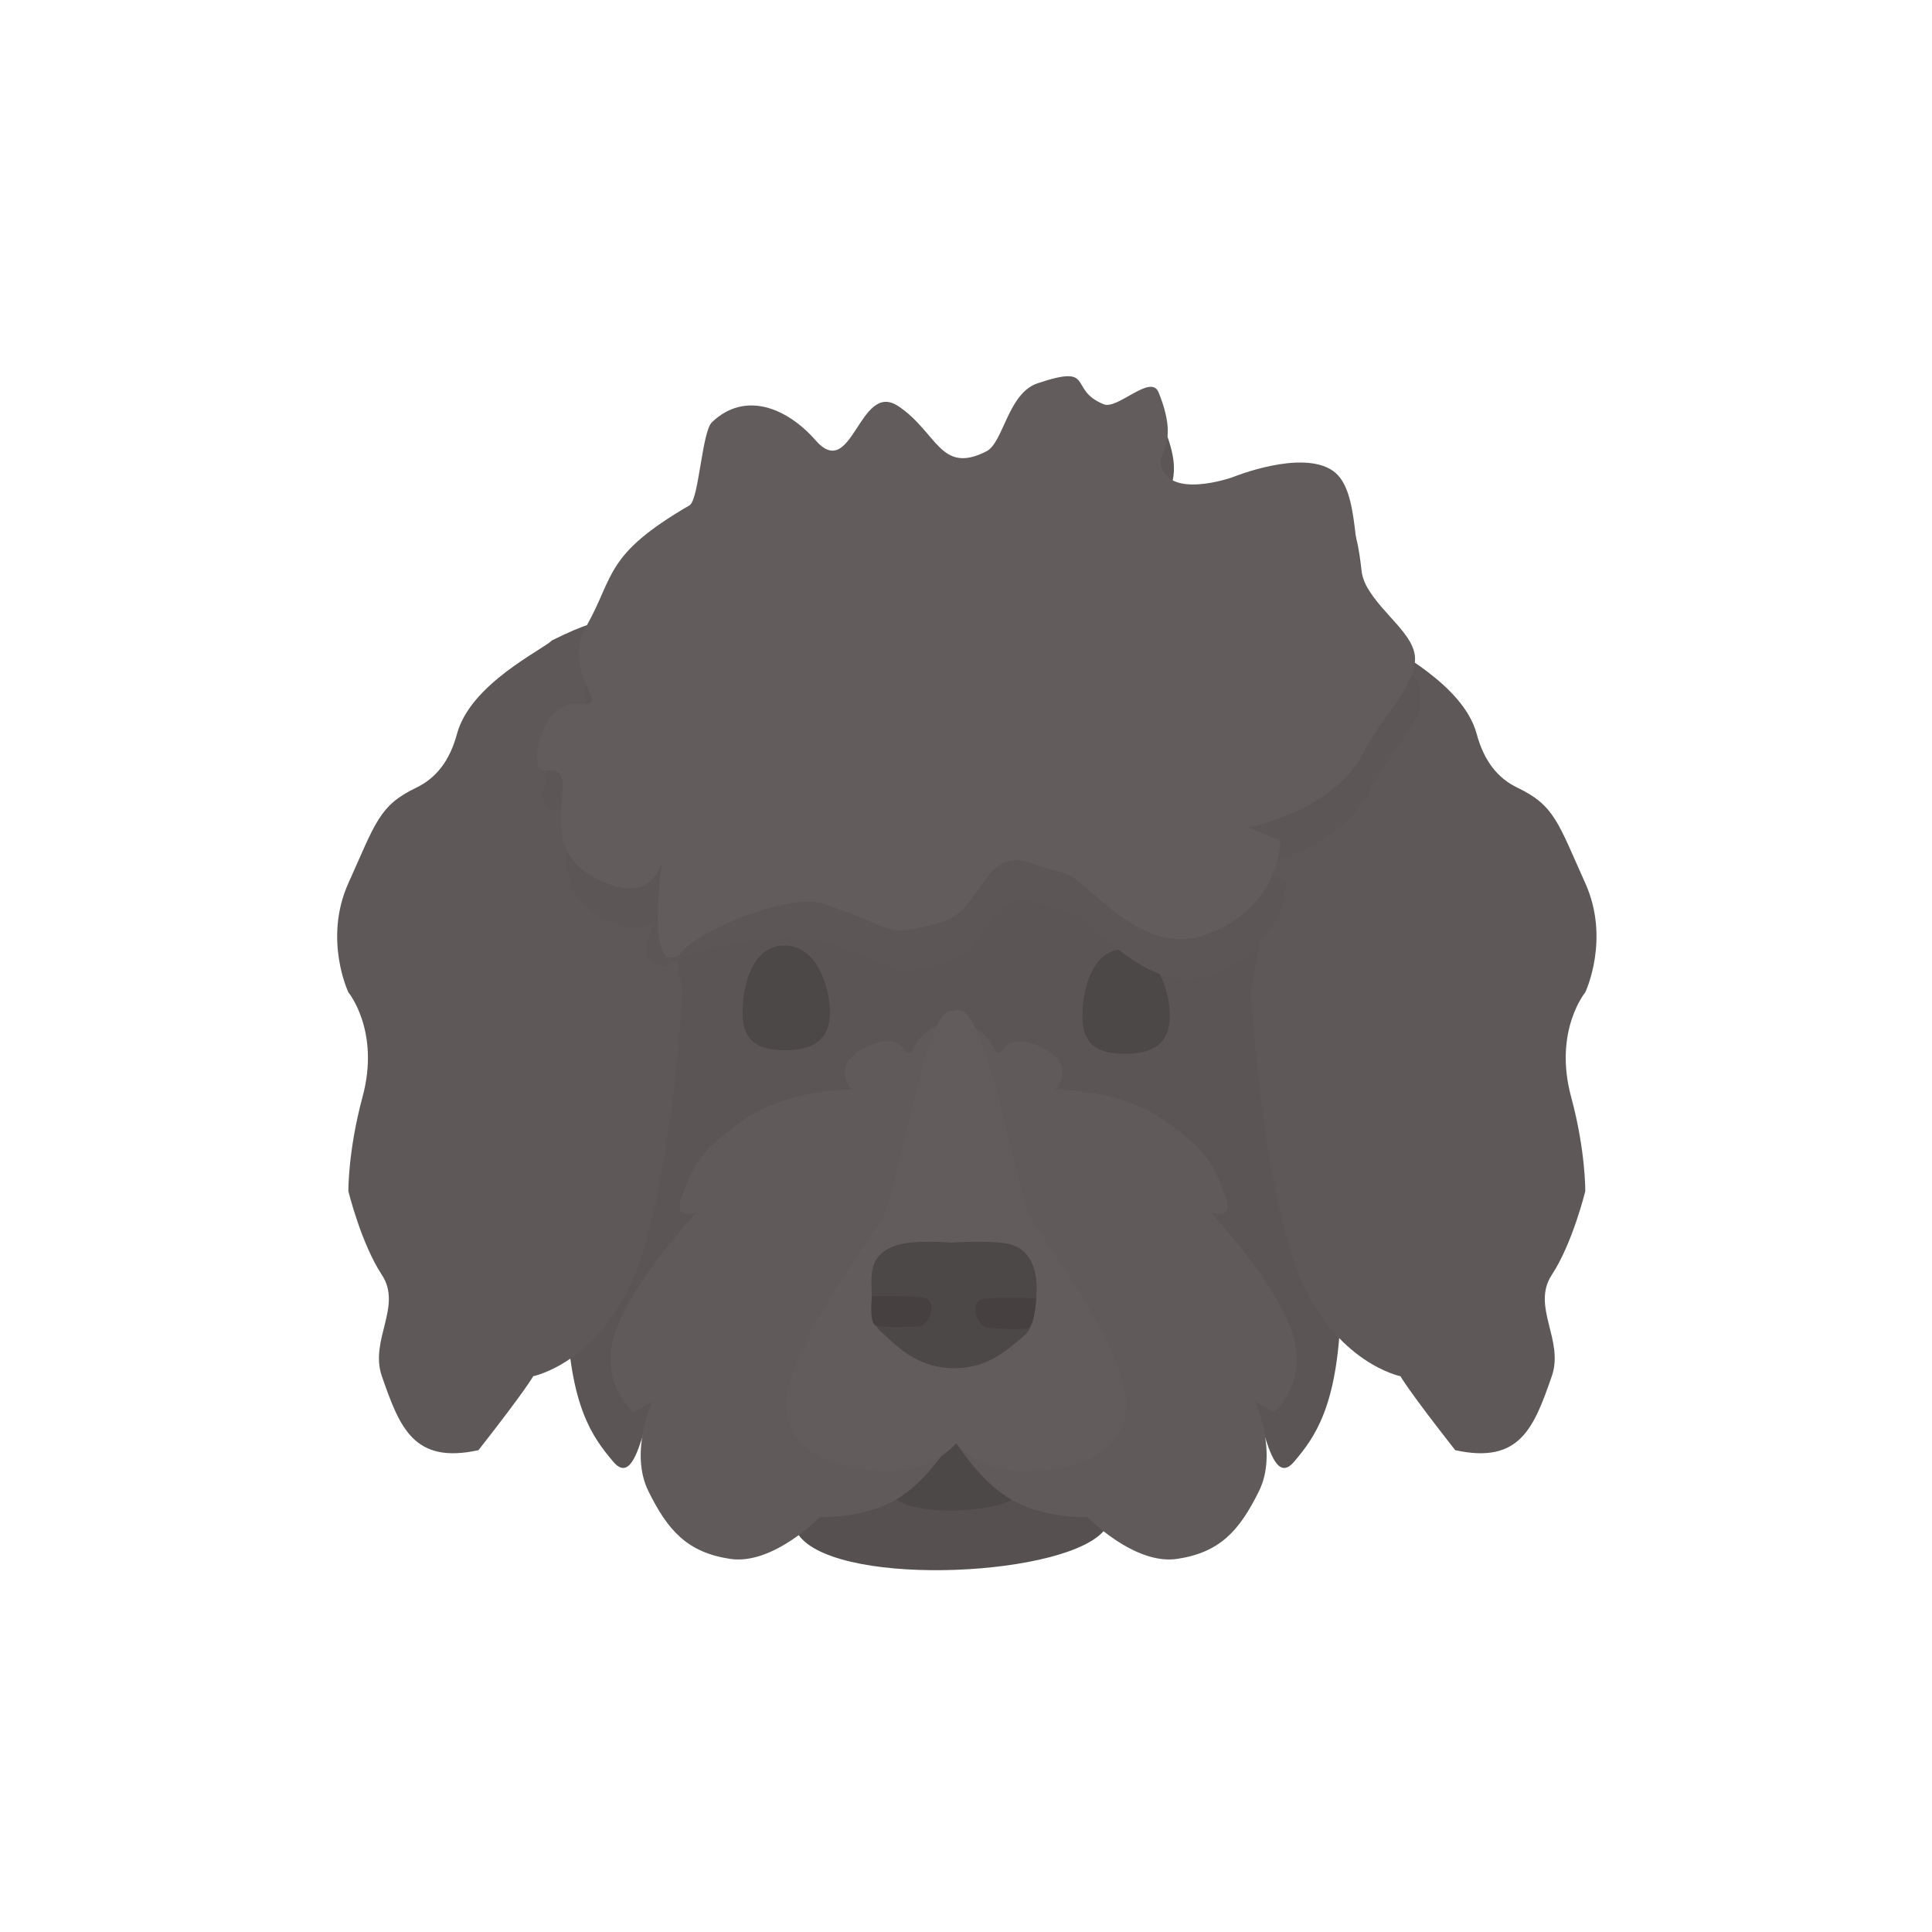
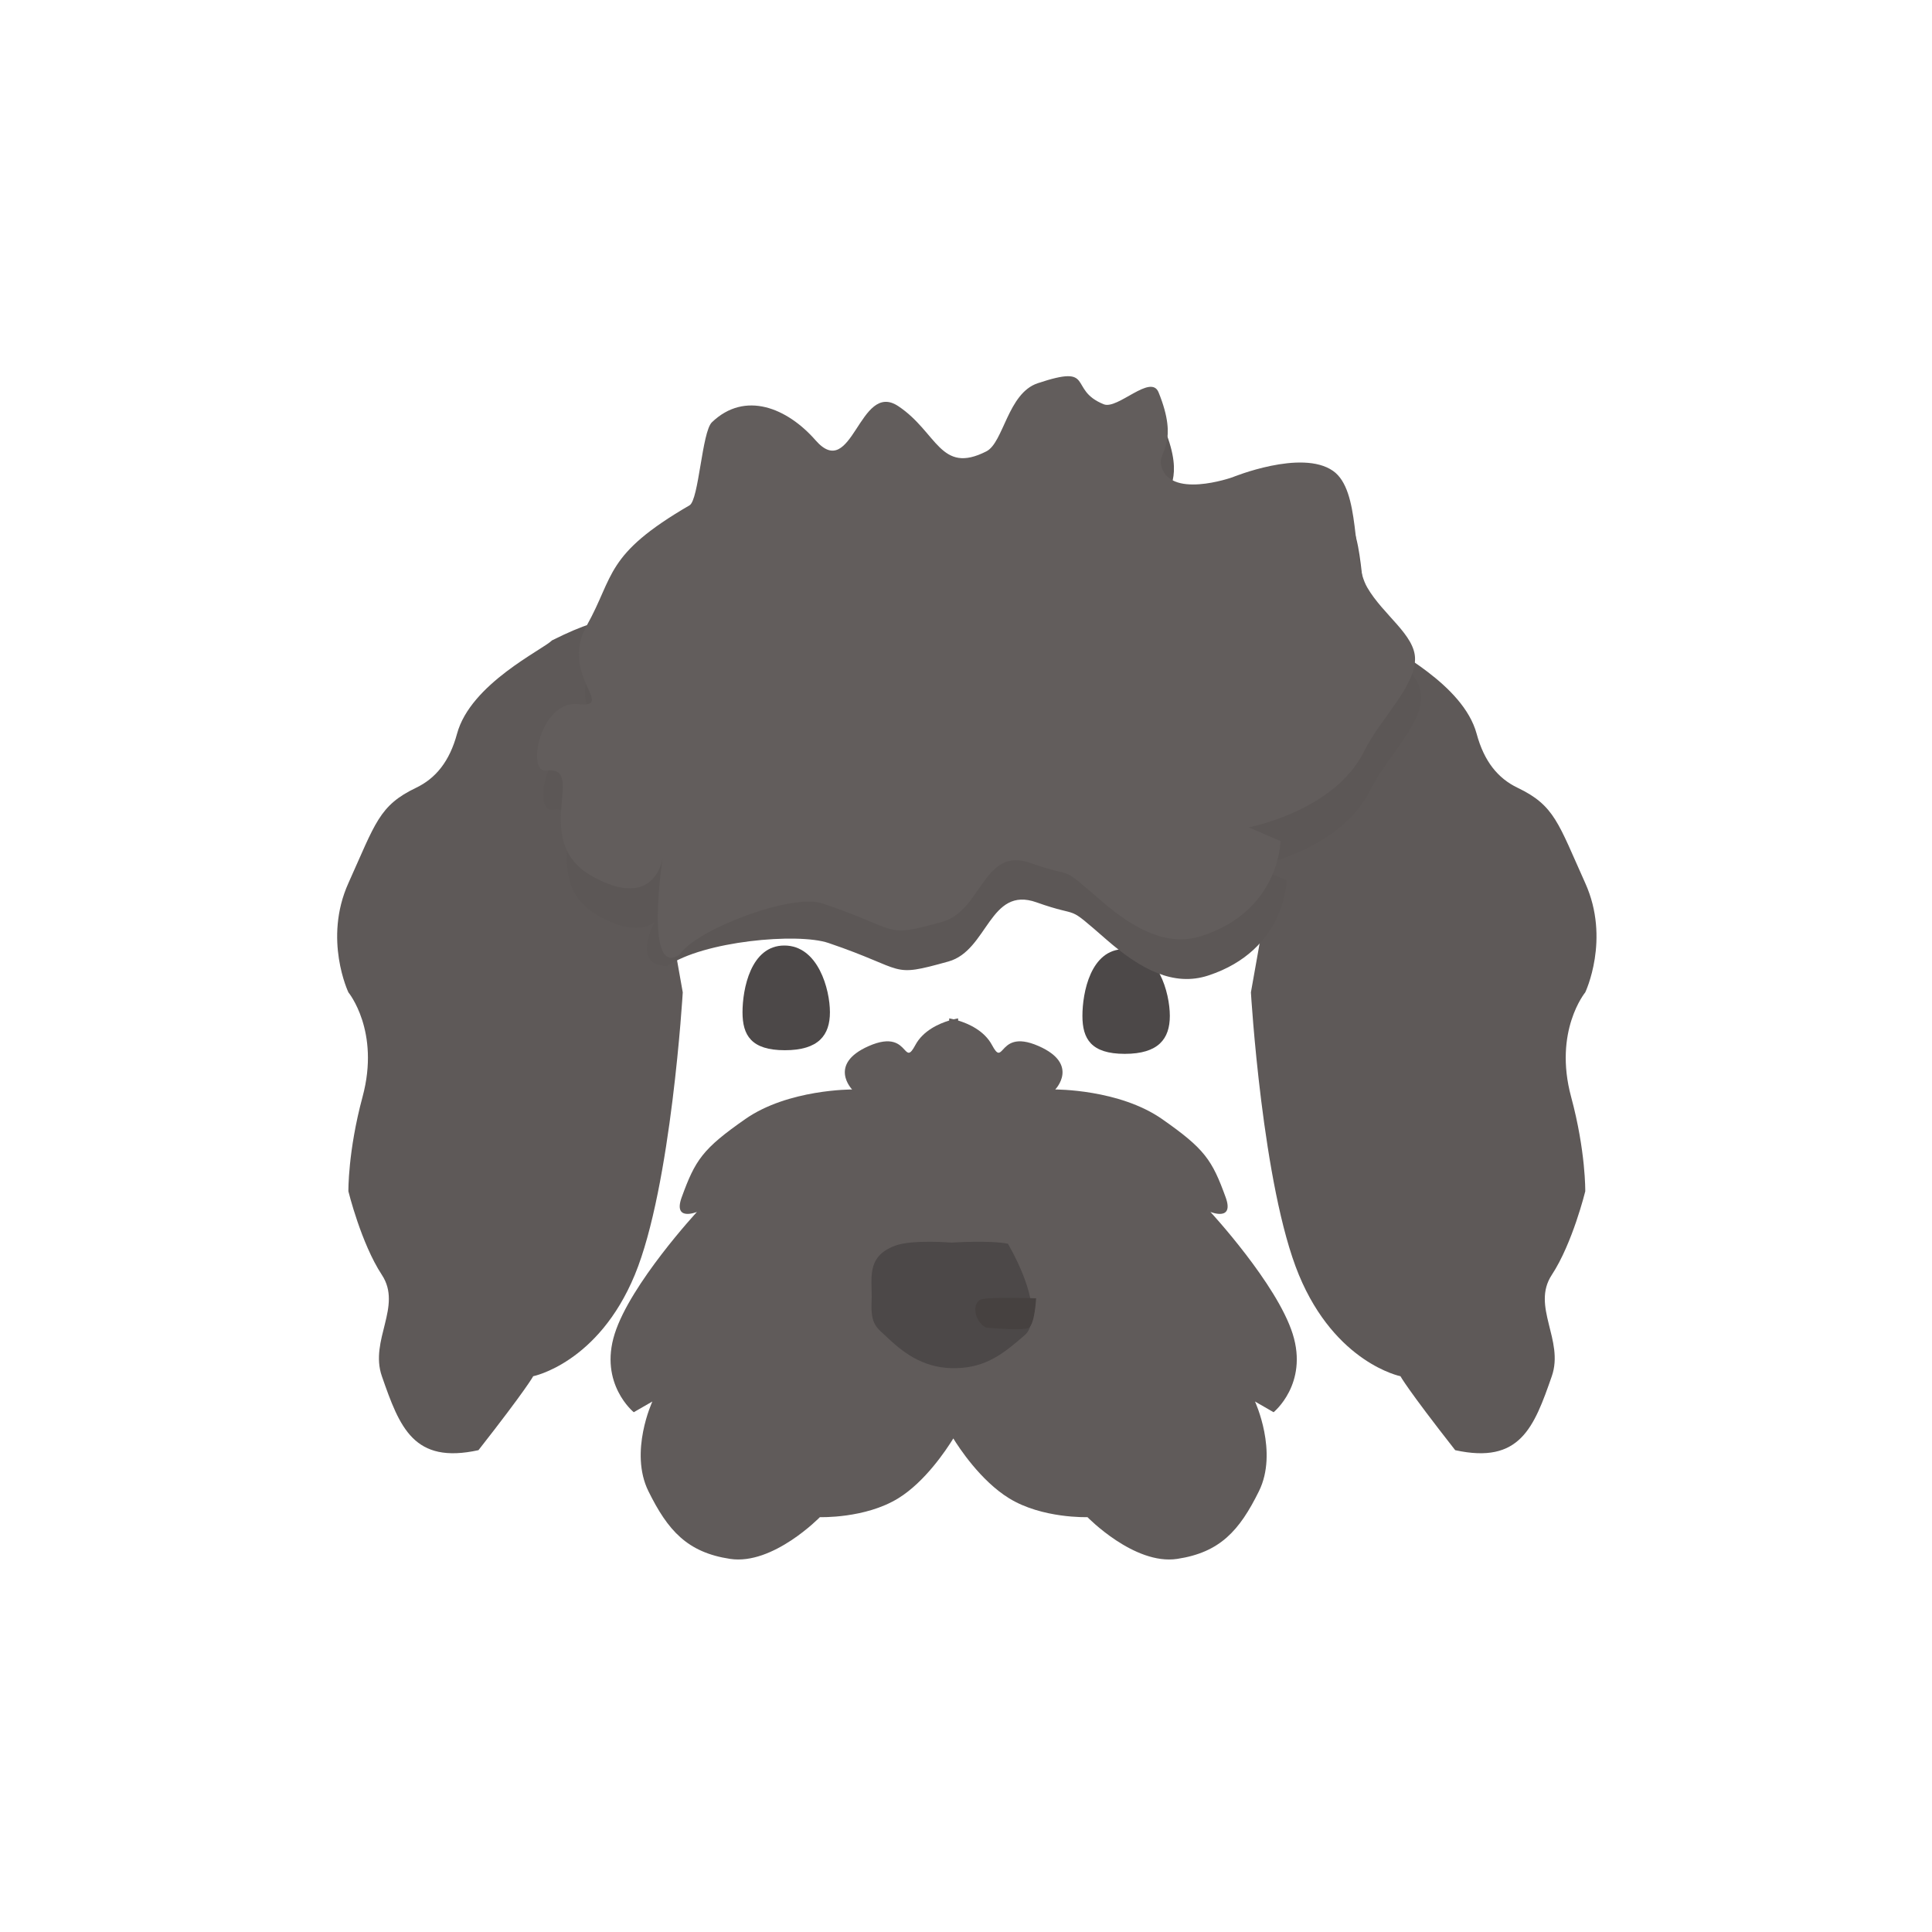
<svg xmlns="http://www.w3.org/2000/svg" width="300" height="300" viewBox="0 0 300 300" fill="none">
-   <path d="M124.239 238.658C130.858 246.592 166.321 244.754 171.643 237.403C176.966 230.051 148.03 207.82 148.03 207.82C148.03 207.82 117.62 230.724 124.239 238.658Z" fill="#565150" />
-   <path d="M138.718 232.392C141.489 235.705 156.335 234.938 158.563 231.867C160.791 228.797 148.678 219.512 148.678 219.512C148.678 219.512 135.947 229.078 138.718 232.392Z" fill="#4C4848" />
-   <path d="M100.018 222.256C100.393 221.044 100.74 219.925 101.098 219.24C107.19 207.591 147.655 222.741 147.655 222.741L148.086 188.243L148.518 222.741C148.518 222.741 188.982 207.591 195.074 219.24C195.433 219.925 195.78 221.044 196.155 222.256C197.217 225.682 198.506 229.842 200.926 226.997C204.202 223.147 207.661 218.389 208.178 203.837C208.696 189.287 202.001 169.042 202.001 169.042C202.001 169.042 210.904 174.938 211.219 168.985C211.534 163.032 208.61 156.039 203.816 144.862C199.023 133.684 197.673 132.583 190.295 126.669C182.917 120.755 171.725 117.612 171.725 117.612C171.725 117.612 175.656 115.343 169.182 112.684C162.707 110.026 157.464 112.832 157.464 112.832C157.464 112.832 152.254 104.169 148.086 104.811C143.918 104.169 138.709 112.832 138.709 112.832C138.709 112.832 133.466 110.026 126.991 112.684C120.516 115.343 124.448 117.612 124.448 117.612C124.448 117.612 113.255 120.755 105.878 126.669C98.5 132.583 97.15 133.684 92.356 144.862C87.563 156.039 84.638 163.032 84.954 168.985C85.269 174.938 94.171 169.042 94.171 169.042C94.171 169.042 87.477 189.287 87.994 203.837C88.512 218.389 91.971 223.147 95.247 226.997C97.667 229.842 98.956 225.682 100.018 222.256Z" fill="#5B5655" />
  <path d="M127.312 235.582C127.312 235.582 120.031 243.071 113.374 242.064C106.718 241.058 103.705 237.666 100.687 231.556C97.668 225.446 101.3 217.625 101.3 217.625L98.409 219.289C98.409 219.289 92.991 214.901 95.445 207.125C97.898 199.349 108.222 188.186 108.222 188.186C108.222 188.186 104.466 189.731 105.856 185.908C107.959 180.125 109.083 178.402 115.742 173.758C122.4 169.114 132.316 169.174 132.316 169.174C132.316 169.174 128.502 165.257 134.877 162.44C138.474 160.851 139.696 162.176 140.431 162.973C140.999 163.588 141.275 163.887 142.13 162.283C143.336 160.022 145.82 158.944 147.388 158.469L147.391 158.137C147.391 158.137 147.657 158.175 148.086 158.279C148.516 158.175 148.781 158.137 148.781 158.137L148.775 158.466C150.342 158.939 152.834 160.017 154.042 162.283C154.897 163.888 155.174 163.588 155.742 162.973C156.477 162.176 157.699 160.851 161.296 162.44C167.671 165.257 163.857 169.174 163.857 169.174C163.857 169.174 173.772 169.114 180.431 173.758C187.089 178.402 188.214 180.125 190.317 185.908C191.707 189.731 187.951 188.186 187.951 188.186C187.951 188.186 198.275 199.349 200.728 207.125C203.182 214.901 197.764 219.289 197.764 219.289L194.873 217.625C194.873 217.625 198.505 225.446 195.486 231.556C192.468 237.666 189.455 241.058 182.798 242.064C176.142 243.071 168.861 235.582 168.861 235.582C168.861 235.582 161.851 235.825 156.705 232.664C152.235 229.919 148.845 224.687 148.031 223.361C146.919 225.166 143.625 230.111 139.467 232.664C134.321 235.825 127.312 235.582 127.312 235.582Z" fill="#605B5A" />
-   <path d="M163.143 193.879C167.518 200.376 174.355 210.53 174.836 217.646C175.295 224.458 168.842 228.416 159.031 228.416C154.343 228.416 150.861 226.666 148.502 224.095C146.143 226.657 142.661 228.4 137.976 228.4C128.166 228.4 121.712 224.453 122.172 217.658C122.652 210.562 129.489 200.435 133.864 193.955C135.54 191.472 136.855 189.525 137.312 188.489C138.09 186.726 139.121 182.391 140.29 177.483C142.472 168.312 145.131 157.139 147.501 156.997C147.846 156.977 148.077 156.975 148.235 156.992C148.266 156.858 148.427 156.784 148.959 156.838C151.88 157.137 154.677 168.841 156.891 178.109C157.987 182.694 158.94 186.682 159.695 188.399C160.152 189.438 161.467 191.39 163.143 193.879Z" fill="#625D5C" />
-   <path d="M139.03 193.418C141.68 192.448 147.733 192.952 147.733 192.952C147.733 192.952 153.784 192.559 156.521 193.131C161.754 194.226 160.927 200.918 160.927 200.918C160.927 200.918 160.91 205.761 159.146 207.297C155.858 210.159 153.175 212.324 148.517 212.447C143.859 212.57 140.689 210.45 137.857 207.755C136.129 206.111 135.167 205.771 135.344 202.034C135.499 198.736 134.305 195.146 139.03 193.418Z" fill="#4C4848" />
-   <path d="M135.886 205.753C134.931 205.214 135.424 201.277 135.424 201.277C135.424 201.277 142.833 201.169 143.823 201.618C145.154 202.221 144.862 204.88 142.986 205.95C142.986 205.95 136.842 206.292 135.886 205.753Z" fill="#464140" />
+   <path d="M139.03 193.418C141.68 192.448 147.733 192.952 147.733 192.952C147.733 192.952 153.784 192.559 156.521 193.131C160.927 200.918 160.91 205.761 159.146 207.297C155.858 210.159 153.175 212.324 148.517 212.447C143.859 212.57 140.689 210.45 137.857 207.755C136.129 206.111 135.167 205.771 135.344 202.034C135.499 198.736 134.305 195.146 139.03 193.418Z" fill="#4C4848" />
  <path d="M159.721 206.185C160.686 205.661 160.886 201.597 160.886 201.597C160.886 201.597 153.295 201.358 152.297 201.791C150.955 202.374 151.199 205.037 153.055 206.135C153.055 206.135 158.756 206.709 159.721 206.185Z" fill="#464140" />
  <path d="M174.656 163.641C179.895 163.641 181.652 161.303 181.652 157.743C181.652 154.184 179.812 147.383 174.574 147.383C169.335 147.383 168.078 154.184 168.078 157.743C168.078 161.303 169.418 163.641 174.656 163.641Z" fill="#4C4848" />
  <path d="M121.876 163.078C127.114 163.078 128.871 160.74 128.871 157.181C128.871 153.621 127.031 146.82 121.793 146.82C116.555 146.82 115.297 153.621 115.297 157.181C115.297 160.74 116.637 163.078 121.876 163.078Z" fill="#4C4848" />
  <path d="M98.569 197.965C92.892 211.681 82.796 213.699 82.796 213.699C82.796 213.699 81.796 215.612 74.296 225.182C64.237 227.389 62.067 221.666 59.297 213.699C57.344 208.082 62.519 202.867 59.297 197.965C56.074 193.063 54.1 184.991 54.1 184.991C54.1 184.991 54.002 178.822 56.297 170.318C59.056 160.092 54.1 154.093 54.1 154.093C54.1 154.093 50.172 145.848 54.1 137.13C58.312 127.783 58.859 125.079 64.616 122.321C67.657 120.864 69.808 118.231 70.965 113.947C73.066 106.16 84.31 100.871 85.715 99.439C106.018 89.298 87.521 108.341 97.562 110.74C107.34 113.076 100.447 122.748 100.447 122.748L106.018 154.093C106.018 154.093 104.246 184.248 98.569 197.965Z" fill="#5E5958" />
  <path d="M201.69 197.965C207.367 211.681 217.462 213.699 217.462 213.699C217.462 213.699 218.462 215.612 225.962 225.182C236.022 227.389 238.192 221.666 240.962 213.699C242.915 208.082 237.739 202.867 240.962 197.965C244.185 193.063 246.158 184.991 246.158 184.991C246.158 184.991 246.257 178.822 243.962 170.318C241.202 160.092 246.158 154.093 246.158 154.093C246.158 154.093 250.087 145.848 246.158 137.13C241.947 127.783 241.4 125.079 235.643 122.321C232.601 120.864 230.45 118.231 229.294 113.947C227.193 106.16 215.949 100.871 214.544 99.439C194.241 89.298 212.738 108.341 202.697 110.74C192.919 113.076 199.812 122.748 199.812 122.748L194.241 154.093C194.241 154.093 196.013 184.248 201.69 197.965Z" fill="#5E5958" />
  <path d="M213.253 97.127C210.725 92.724 212.321 82.027 207.949 78.953C203.064 75.518 192.32 79.954 192.32 79.954C192.32 79.954 182.275 83.535 181.215 77.899C180.863 76.027 184.05 74.581 180.86 66.701C179.663 63.743 174.51 69.433 172.355 68.567C166.683 66.285 171.203 62.23 162.094 65.283C157.437 66.844 156.791 74.546 154.121 75.911C146.944 79.578 146.521 72.926 140.441 68.859C134.361 64.793 133.342 80.771 127.604 74.192C123.194 69.134 116.65 66.417 111.503 71.377C109.952 72.87 109.476 83.487 108.029 84.331C94.827 92.04 96.391 95.322 92.072 103.074C87.752 110.827 96.696 115.987 90.753 115.341C84.809 114.696 82.647 126.137 85.767 125.725C92.29 124.865 83.105 136.715 92.931 142.213C102.758 147.711 103.843 139.339 103.843 139.339C103.843 139.339 96.327 149.889 103.613 150.016C109.192 146.13 123.851 144.8 128.645 146.426C141.024 150.625 138.002 151.889 147.277 149.299C153.408 147.586 153.646 137.512 160.949 140.115C168.252 142.719 165.157 140.112 171.837 145.924C177.136 150.535 182.249 153.233 187.602 151.482C199.703 147.526 199.784 136.699 199.784 136.699L194.847 134.557C194.847 134.557 208.173 132.049 212.774 122.691C215.246 117.664 220.655 112.673 220.683 108.311C220.707 104.555 215.729 101.441 213.253 97.127Z" fill="#5C5756" />
  <path d="M212.298 91.21C209.77 86.827 211.364 76.18 206.992 73.119C202.107 69.7 191.364 74.114 191.364 74.114C191.364 74.114 181.319 77.678 180.258 72.067C179.906 70.204 183.092 68.766 179.902 60.921C178.704 57.977 173.552 63.64 171.397 62.778C165.725 60.506 170.245 56.47 161.136 59.508C156.479 61.061 155.834 68.728 153.164 70.086C145.988 73.737 145.563 67.115 139.483 63.066C133.403 59.018 132.385 74.923 126.646 68.373C122.236 63.339 115.692 60.634 110.545 65.57C108.995 67.056 108.52 77.624 107.073 78.465C93.871 86.137 95.435 89.404 91.117 97.121C86.798 104.838 95.743 109.975 89.8 109.332C83.856 108.689 81.695 120.078 84.815 119.668C91.338 118.811 82.154 130.607 91.981 136.08C101.808 141.554 102.892 133.22 102.892 133.22C102.892 133.22 99.991 152.064 105.571 148.195C107.999 144.399 122.901 138.658 127.695 140.277C140.074 144.457 137.052 145.716 146.327 143.138C152.458 141.434 152.695 131.406 159.998 133.998C167.301 136.59 164.206 133.995 170.887 139.781C176.186 144.371 181.3 147.057 186.652 145.315C198.752 141.377 198.833 130.6 198.833 130.6L193.895 128.468C193.895 128.468 207.221 125.972 211.821 116.657C214.293 111.653 219.701 106.685 219.729 102.344C219.753 98.605 214.775 95.505 212.298 91.21Z" fill="#625D5C" />
</svg>